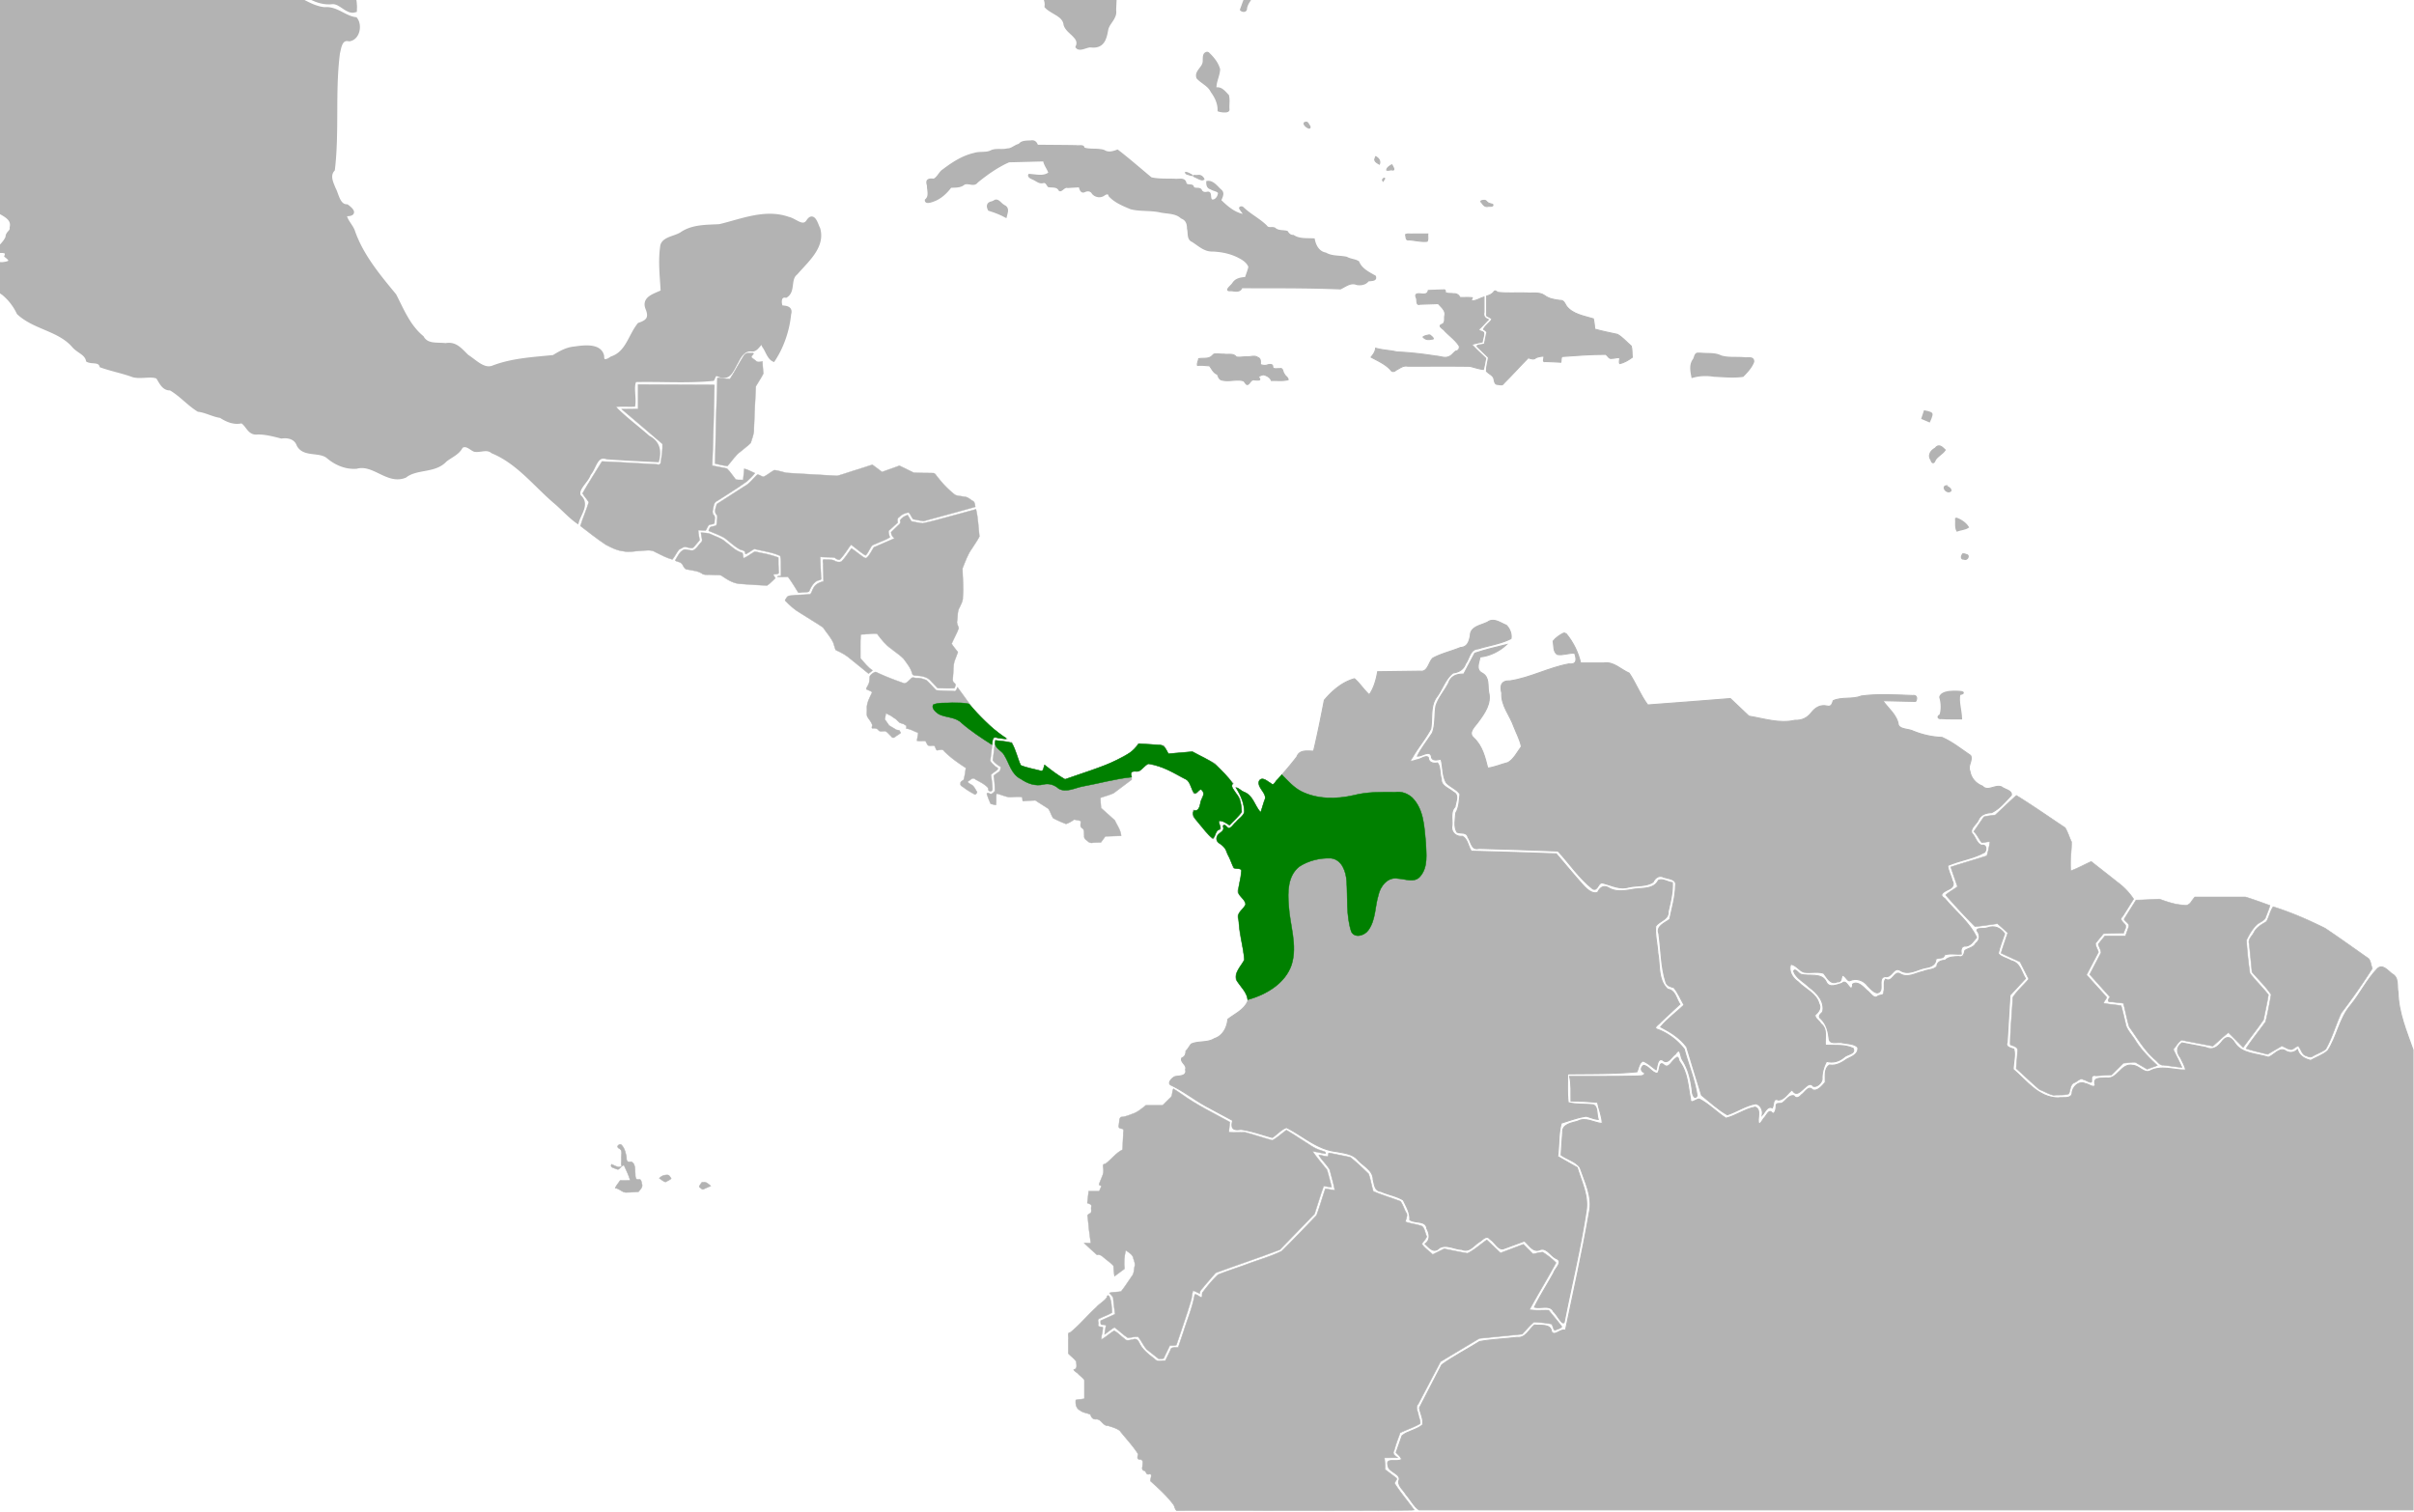
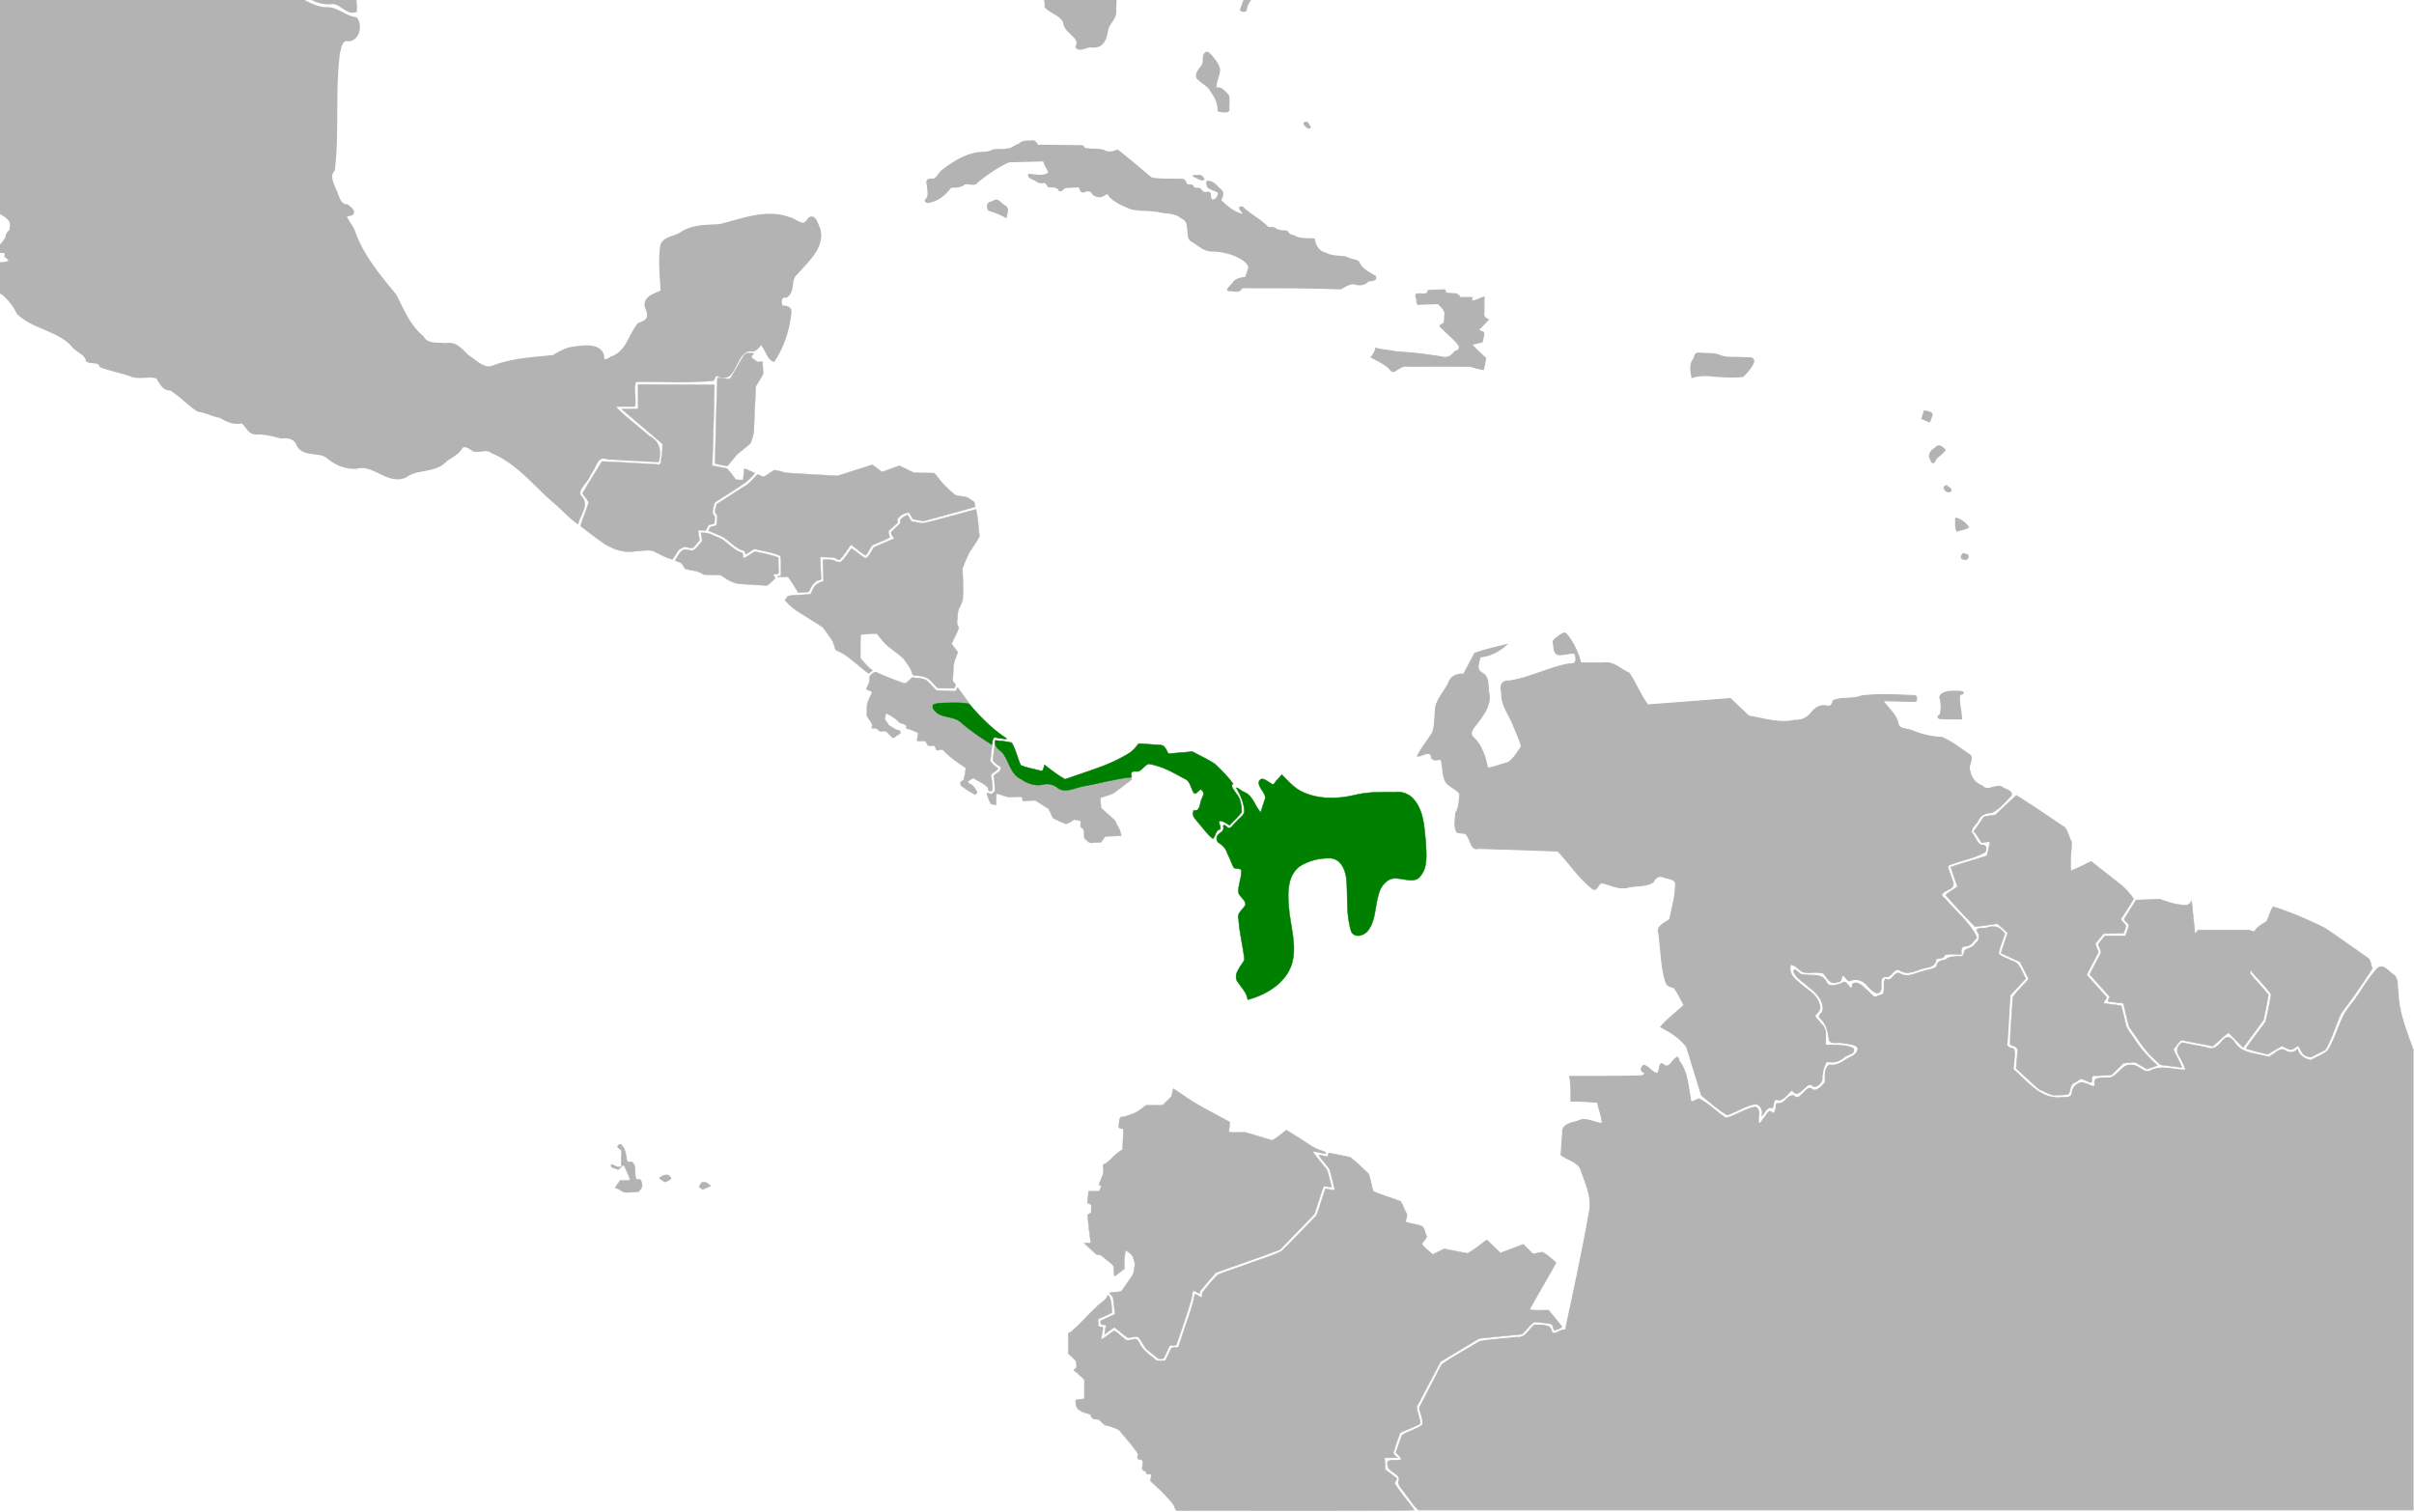
<svg xmlns="http://www.w3.org/2000/svg" width="1458" height="913" viewBox="0 0 385.763 241.565">
  <g style="display:inline">
    <path style="fill:none;stroke:#000;stroke-width:.331px;stroke-linecap:butt;stroke-linejoin:miter;stroke-opacity:1" d="M139.276 106.8" />
    <path style="fill:#b3b3b3;stroke:#b3b3b3;stroke-width:.331px;stroke-linecap:butt;stroke-linejoin:miter;stroke-opacity:1" d="M307.574 65.75s1.028.174 1.089.406c.06.232-.363 1.158-.363 1.158l-1.088-.463z" />
    <path style="opacity:1;fill:#b3b3b3;fill-opacity:1;stroke:#b3b3b3;stroke-width:.237;stroke-miterlimit:4;stroke-dasharray:none;stroke-opacity:1" d="M-49.524-22.076c-.78.105-.984 1.097-.89 1.696.531.286 1.39.14 1.358-.577.006-.355.02-1.06-.468-1.119zM-56.758-24.315c-.09.799.71 1.394 1.34 1.767.176-.394.104-.908-.384-1.045-.328-.223-.596-.554-.956-.722zM189.241-3.78c-.097.38-.34 1.134.373 1.024.494.155.942 0 1.197-.413 1.1-.272 2.33.108 3.398-.244.184-.417-.62-.137-.817-.267-.822-.11-1.797.01-2.404-.619-.526-.015-1.6-.459-1.678.192l-.069.328zM199.722-1.797c-.688 1.017-1.027 2.227-1.464 3.352.194.308.911.353.898-.164.091-.784.665-1.359 1.023-2.016.084-.502-.077-1.003-.136-1.5l-.321.328zM192.863 8.396c-.804.18-.4 1.236-.625 1.799-.278.774-1.29 1.342-.912 2.283.69.766 1.797 1.18 2.256 2.162.664.902 1.152 1.926 1.106 3.052.273.125 1.78.396 1.667-.23-.058-.731.109-1.548-.088-2.226-.546-.534-1.084-1.348-1.998-1.132-.02-1.043.535-1.988.597-3.005-.252-1.027-1.006-1.925-1.776-2.651a.401.401 0 0 0-.227-.052zM164.688 22.56c-.63.035-1.442-.023-1.819.54-.68.123-1.154.742-1.9.736-.822.22-1.755-.063-2.53.262-.793.454-1.867.16-2.743.455-1.86.41-3.479 1.476-4.961 2.594-.625.395-.852 1.211-1.511 1.526-.84-.103-1.291.056-.98.945-.02.779.4 1.753-.335 2.336-.05.588.808.32 1.14.186 1.21-.386 2.155-1.287 2.883-2.24.732-.054 1.527.036 2.128-.482.691-.341 1.586.406 2.1-.326 1.554-1.258 3.23-2.464 5.073-3.27l5.582-.143c.1.719.651 1.292.835 1.957-.947.71-2.142.3-3.211.273-.209.424.586.645.88.806.435.232.79.56 1.34.443.545-.155.629.38.905.642.603.1 1.382-.083 1.707.583.345.327.772-.647 1.364-.447.623-.053 1.248-.078 1.872-.117.098.421.276 1.08.884.749.472-.204.977-.107 1.216.354.484.543 1.312.655 1.899.18.309-.181.696-.29.752.179.89.991 2.22 1.536 3.45 2.046 1.514.38 3.115.168 4.646.498 1.169.264 2.515.12 3.43.981.806.305 1.027.947 1.016 1.725.205.69-.08 1.69.755 2.035.997.623 1.92 1.56 3.203 1.513 1.513.06 3.004.37 4.33 1.096.63.321 1.3.81 1.522 1.473-.126.595-.363 1.16-.557 1.736-.768.048-1.594.19-2.016.888-.285.452-1.509 1.274-.295 1.149.598.06 1.453.295 1.674-.474 5.258.022 10.519-.034 15.773.192.824-.386 1.662-1.11 2.635-.702.666.115 1.41-.026 1.811-.575.463-.095 1.384.039 1.12-.714-1.039-.583-2.214-1.149-2.666-2.298-.548-.372-1.306-.35-1.882-.698-1.118-.255-2.353-.079-3.358-.674-1.14-.191-1.691-1.272-1.864-2.264-1.12-.074-2.344.1-3.309-.56-.474.026-.77-.277-.99-.641-.647-.184-1.424-.01-1.968-.52-.442-.237-1.034.138-1.362-.378-1.118-1.102-2.572-1.812-3.704-2.898-.205-.25-.766-.095-.418.237.086.26.58.655.46.87-1.473-.278-2.638-1.317-3.65-2.297.195-.523.612-1.173.036-1.64-.613-.535-1.26-1.521-2.2-1.349-.02.468.057.992.626 1.118.347.27 1.08.302 1.251.67-.013.54-.53 1.373-1.168 1.128-.346-.399.066-1.41-.755-1.176-.401.071-.763-.052-.899-.423-.292-.426-1.07-.035-1.261-.466-.077-.547-1.032-.063-1.195-.632-.166-.867-1.11-.491-1.768-.575-1.249-.049-2.572.047-3.764-.238-1.786-1.478-3.523-3.012-5.368-4.423-.699.264-1.465.5-2.148.054-1.043-.339-2.237-.053-3.245-.398.052-.565-.85-.269-1.2-.37-2.072-.032-4.143-.038-6.215-.059-.185-.51-.48-.805-1.083-.688z" />
    <path style="opacity:1;fill:#b3b3b3;fill-opacity:1;stroke:#b3b3b3;stroke-width:.237;stroke-miterlimit:4;stroke-dasharray:none;stroke-opacity:1" d="M158.526 32.286c-.79.11-.837.689-.524 1.28.928.291 1.882.645 2.747 1.125.156-.699.55-1.474-.336-1.848-.507-.268-.959-1.18-1.574-.699l-.313.142zM208.725 19.56c-.685.024-.04.687.256.8.4.27.433-.1.19-.35-.11-.162-.191-.47-.446-.45z" />
    <path style="opacity:1;fill:#b3b3b3;fill-opacity:1;stroke:#b3b3b3;stroke-width:.168;stroke-miterlimit:4;stroke-dasharray:none;stroke-opacity:1" d="M191.251 28.422c.328.155.842.477 1.15.227-.207-.47-.565-.717-1.105-.59-.801-.07-.8.052-.078.346z" />
-     <path style="opacity:1;fill:#b3b3b3;fill-opacity:1;stroke:#b3b3b3;stroke-width:.168;stroke-miterlimit:4;stroke-dasharray:none;stroke-opacity:1" d="M189.508 27.56c-.173.263.437.31.6.405.112.067.668.163.284-.04-.273-.152-.565-.336-.884-.366zM219.736 25.334c-.219.43.407.747.695.906.2-.485-.097-.937-.54-1.17-.108-.156-.1.223-.155.264zM222.402 26.341c-.31.187-.781.456-.802.838.24.094.6-.083.884-.02.544.123.057-.558-.036-.8-.01-.014-.028-.025-.046-.018zM221.237 28.473c-.224.031-.417.304-.212.47.01-.1.354-.388.212-.47zM225.811 37.394c-.38.055-.885-.096-1.207.108.124.316-.01.958.554.835.963.057 1.941.335 2.9.228.21-.335.062-.796.112-1.172h-2.359zM237.15 32.018c-.217.018-.753.06-.379.349.258.392.544.753 1.083.605.216-.003.89.062.677-.309-.339-.121-.739-.153-.971-.479-.109-.105-.25-.191-.41-.166zM193.68 56.872c-.534.565-1.431.316-2.13.459-.03.34-.291.77-.176 1.079.625-.097 1.274.036 1.906.048.371.479.642 1.158 1.261 1.356.172.37.254.848.76.933 1.114.271 2.31-.197 3.418.115.276.16.422.874.835.47.3-.308.474-.773 1.008-.603.558.027 1.073.08.525-.458.148-.184.677-.449.951-.355.473.16.96.402 1.122.895.887-.05 1.83.109 2.685-.129.013-.346-.485-.58-.609-.91-.306-.312-.147-1.038-.77-.845-.325-.064-1.006.167-1.087-.28.08-.504-.57-.432-.884-.307-.36.116-.735.035-1.084-.074.006-.42.104-.976-.43-1.146-.484-.377-1.167-.046-1.74-.104-.553-.016-1.185.153-1.692.027-.423-.62-1.306-.331-1.946-.44-.537.023-1.141-.122-1.637.003l-.286.266zM228.377 53.524c-.316.07-.741.13-.967.336.34.433.897.48 1.403.334.573.045-.065-.46-.266-.622a.297.297 0 0 0-.17-.048z" />
    <path style="opacity:1;fill:#b3b3b3;fill-opacity:1;stroke:#b3b3b3;stroke-width:.168;stroke-miterlimit:4;stroke-dasharray:none;stroke-opacity:1" d="M230.264 46.342c-.675.012-1.349.053-2.023.081-.098.61-.605.6-1.138.55-.608-.076-1.086-.045-.761.648.149.387-.09 1.222.588 1l2.907-.095c.475.56 1.241 1.107 1.037 1.93-.1.483.145 1.147-.444 1.38-.757.283.182.674.42 1.02.762.807 1.723 1.474 2.32 2.407.125.374-.076.803-.515.84-.402.272-.65.735-1.149.903-.656.292-1.397-.087-2.08-.104a54.485 54.485 0 0 0-6.223-.66c-1.105-.263-2.306-.277-3.371-.593-.046.553-.377 1.007-.723 1.43 1.075.592 2.236 1.087 3.082 1.991.255.417.589.363.928.073.582-.294 1.112-.77 1.816-.625 3.314.014 6.636-.029 9.945.022.718.164 1.443.432 2.167.507.164-.586.248-1.19.37-1.784-.74-.732-1.544-1.432-2.232-2.196.543-.194 1.12-.282 1.68-.421.035-.493.307-1.012.221-1.492-.198-.222-.712-.217-.778-.516.543-.489 1.023-1.042 1.533-1.563-.558-.212-.839-.572-.694-1.156v-2.444c-.614.179-1.2.578-1.841.613-.29-.13-.082-.36-.03-.503-.65-.083-1.318-.018-1.975-.039-.173-.424-.57-.653-1.043-.602-.414-.093-.982.05-1.31-.235.074-.22-.01-.463-.31-.368-.125-.002-.25 0-.374 0z" />
-     <path style="opacity:1;fill:#b3b3b3;fill-opacity:1;stroke:#b3b3b3;stroke-width:.168;stroke-miterlimit:4;stroke-dasharray:none;stroke-opacity:1" d="M238.628 46.756c-.277.293-.663.455-1.054.56v3.143c.245.196.741.298.836.596-.376.567-1.057.964-1.333 1.57.287.21.7.38.454.79l-.313 1.555c-.3.174-1.495.104-1.107.465l1.755 1.687c-.096.731-.343 1.477-.33 2.206.404.46 1.167.657 1.22 1.354.076.325.131.795.603.752.35.064.763.198.964-.19 1.334-1.321 2.576-2.724 3.9-4.054.408.117.89.352 1.234-.022.382-.16.86-.25 1.25-.248.107.327-.344 1.013.27.861.82.013 1.638.066 2.457.106.061-.29 0-.662.167-.91 2.316-.174 4.642-.34 6.965-.345.365.14.51.779 1.02.642.39.021 1.024-.225 1.253-.082.01.286-.13.676-.02.916.758-.145 1.417-.573 2.028-1.009-.078-.588 0-1.244-.171-1.79-.727-.624-1.363-1.382-2.2-1.87-1.21-.26-2.427-.505-3.62-.834-.06-.553-.107-1.109-.232-1.653-1.5-.456-3.264-.71-4.28-1.99-.258-.41-.438-1.03-1.074-.957-.87-.107-1.76-.247-2.461-.795-.856-.588-1.962-.301-2.94-.395-1.5-.052-3.02.087-4.51-.094-.356-.199-.437-.415-.731.035z" />
    <path style="opacity:1;fill:#b3b3b3;fill-opacity:1;stroke:#b3b3b3;stroke-width:.237;stroke-miterlimit:4;stroke-dasharray:none;stroke-opacity:1" d="M271.273 56.473c-.459.055-.43.766-.69 1.06-.569.836-.337 1.854-.168 2.748 1.137-.329 2.316-.373 3.486-.183 1.534.067 3.11.236 4.626.02.674-.669 1.373-1.433 1.694-2.314.025-.85-.94-.51-1.519-.603-1.234-.116-2.547.079-3.728-.302-.938-.487-2.112-.3-3.15-.422a9.748 9.748 0 0 0-.551-.004z" />
    <path style="opacity:1;fill:#b3b3b3;fill-opacity:1;stroke:#b3b3b3;stroke-width:.336;stroke-miterlimit:4;stroke-dasharray:none;stroke-opacity:1" d="M312.064 110.551c-.661.016-1.826.15-2.004.847.27.914.336 2.031.015 2.935-.473.136-.328.526.158.427 1.047.077 2.098.033 3.147.045-.038-1.283-.527-2.641-.26-3.892.196.017.871-.187.354-.295-.465-.079-.94-.072-1.41-.067z" />
    <path style="opacity:1;fill:#b3b3b3;fill-opacity:1;stroke:#b3b3b3;stroke-width:.237;stroke-miterlimit:4;stroke-dasharray:none;stroke-opacity:1" d="M309.214 71.687c-.676.34-1.142 1.147-.617 1.803.169.589.452.576.637.012.392-.64 1.185-.98 1.578-1.586-.506-.483-.99-1.004-1.554-.26zM310.896 77.668c-.586.36.413 1.296.853.73.014-.326-.557-.645-.854-.73zM312.539 82.81c.065.652-.106 1.445.202 2.022.57-.214 1.3-.238 1.78-.58-.422-.678-1.208-1.195-1.982-1.441zM313.714 88.524c-.272.215-.433.903.162.8.435.294.965-.598.33-.667-.155-.062-.32-.134-.492-.133z" />
    <path style="opacity:1;fill:#b3b3b3;fill-opacity:1;stroke:#b3b3b3;stroke-width:.595;stroke-miterlimit:4;stroke-dasharray:none;stroke-opacity:1" d="M-84.23-53.615c.634 1.095.303 2.64 1.17 3.563 5.068-.04 10.138-.857 15.204-1.21.548.204 2.46-.74 2.14.275-.235.648-.695 1.752.458 1.796 8.308 3.029 16.631 6.034 25.027 8.83 6.448-.01 12.897-.047 19.345-.072.364-1.065-.794-3.4.719-3.506 4.004-.33 8.036-.148 12.052-.2 2.807 2.607 5.208 5.672 8.35 7.916 1.202.636 2.916.64 3.103 2.246l3.646 8.155c2.84 1.209 5.577 2.799 8.536 3.669 1.926-1.315 2.23-3.912 3.185-5.86.814-.06 1.902-.05 2.158-.981 1.24-.132 2.415.888 3.736.517 1.48-.266 2.867-.278 3.843.991 1.425 1.306 3.324 2.272 4.445 3.797 2.127 4.82 4.315 9.995 8.783 13.273.902 1.914-.02 4.326 1.602 6.022.715 1.16 1.579 2.558 3.184 2.486 2.222.804 4.14 2.591 6.683 2.277 1.358-.06 2.323 1.723 3.61 1.31.127-1.835-.67-3.698-.621-5.575-.297-1.329.471-3.232-1.236-3.788-.674-.34-1.686-1.148-.167-.864 1.664.4 2.479.03 1.887-1.718.163-.97-.913-2.985.772-2.628 1.216-.17 1.151-1.505 1.533-2.282 1.14-.267 2.343-.474 3.268-1.297 1.063-.44 1.326-1.306.409-2.054.117-.784 1.722-1.081 2.138-.247 1.159.576 2.53-.485 3.684-.75 2.178-.778 3.156-2.979 5.153-4.043 2.179-1.53 4.382-3.37 7.245-3.349 2.238-.115 4.61-1.177 6.674.069 1.917.888 4.204 1.558 6.235.817-.795-.726-.913-2.443.266-2.805 1.943-.518 2.66 1.568 4.006 2.397 1.48.777 2.06 2.59 3.812 2.923.858.345.853 1.745 1.775.54 1.178-.68 3.149-1.815 4.127-.26.595.55.265-1.243-.218-1.572-.42-.25-.895-1.043.01-.765 1.087.09 2.33.683 3.34.51-.72-1.187-.644-1.77.924-1.948 1.01.06 1.04-1.805.63-1.741-.658.496-2.048 1.306-2.69.509.245-.924-.606-1.544-1.486-1.094-.832.458-2.143-.317-2.07-1.041.612-1.463 1.487-1.856 2.932-1.172 4.246.665 8.354-1.118 12.603-.779.419-.505.62-1.84 1.293-1.932.816.885.921 2.82 2.563 2.23 1.217-.026 2.751.069 3.306-1.24.964 1.003 2.293 1.443 3.665.943.798.088 1.875-.684 2.545-.277.073 1.263 2.026.844 2.786 1.55 1.963 1.019 4 2.254 5.03 4.191 2.956-.6 5.468-2.485 8.38-3.144 3.134 1.48 4.734 4.76 7.221 6.975.59.309 1.587.027 1.595 1.006.399 1.371.72 2.762 1.085 4.141-1.549 1.386-1.264 3.528-1.474 5.358.468-.142 1.458-1.925 1.764-.884 1.407 1.452-.29 2.383-.377 3.51.863 2.052 2.311 3.83 3.277 5.8.485 1.944 3.159 2.979 2.882 5.152.978 1.009 2.877 1.28 3.043 2.93.464 1.324 2.613 1.872 1.916 3.522.443.48 1.533-.324 2.18-.21 1.802.207 2.178-1.043 2.425-2.477.162-1.225 1.501-1.877 1.279-3.203.09-3.86.927-7.94-.892-11.573-.91-1.857-1.989-3.677-1.98-5.8-.016-1.516-.39-2.906-1.489-4.04-1.616-2.066-2.981-4.337-3.317-6.943-.464-2.515-1.553-4.908-2.009-7.4.82-1.909.464-4.09 1.455-5.977.798-1.533.932-3.85 2.765-4.591.625-1.09.354-2.922 1.604-3.59.353.14 1.404 1.218 1.395.33-.495-.577-.45-1.531.567-1.26 1.547.283 2.738-.24 3.622-1.48 1.21-1.338 2.655-2.492 4.539-2.741 1.457-.506-.699-.402-1.145-.436-30.56-.308-61.121-.147-91.682-.206-58.666-.006-117.333-.002-176-.003l.27.482z" />
    <path style="opacity:1;fill:#b3b3b3;fill-opacity:1;stroke:#b3b3b3;stroke-width:.595;stroke-miterlimit:4;stroke-dasharray:none;stroke-opacity:1" d="M-67.332-50.342c-4.991.614-10.019.955-15.026 1.436 1.08.54 1.51 1.585 1.11 2.685-.054 1.445 2.23 1.924 1.844 3.517-.304 1.111.925 1.483 1.17 2.395 1.199.986 1.179 2.53 1.862 3.76 1.03.796 1.565 1.921 1.331 3.202-.06 1.344 2.01 1.588 1.746 3.057-.155 2.885 2.5 4.741 4.898 5.916 3.013 1.921 5.776 4.397 7.75 7.276-1.031 1.525-.272 3.465-.884 5.082-1.448.688-3.261.013-4.838.037-1.436-.355-1.676-.157-.543.875 1.032 1.08 3.01 1.451 3.031 3.2.474.993 1.965.283 2.675 1.084 1.401.551 2.2 2.211 3.706 2.422 1.766-.06 1.331-2.469 2.561-3.027.972.43.839 1.422.48 2.176.285.85.672 1.692.714 2.587 1.435.678 2.881 1.456 4.3 2.181 2.502 2.585 2.892 6.545 1.636 9.774-.343.847-.8 2.039.716 1.682 1.018-.171 2.044.026 2.079 1.165.642.372 1.594.282 2.027 1.073 1.33 1.554 3.37 2.284 4.683 3.886 1.146 1.2 2.445 2.267 3.915 3.032 1.003.926 1.13 2.293 1.087 3.516.857 1.247 2.435.606 3.228-.334 1.911-1.322.799-4.116-.87-5.183-.936-.756-.243-2.275-1.593-2.774-.48-.392-1.426-1.269-1.492-.157-.885.25-2.534.39-3.058-.051-.22-3.737-1.95-7.256-3.624-10.583-.702-1.225-2.02-2.207-1.74-3.765-.27-2.122-.917-4.395-3.004-5.515-1.6-1.283-2.82-2.967-3.973-4.622-.265-1.484-2.25-1.853-2.893-2.92-.015-1.688.273-3.551-.958-4.933-.713-.634-2.098-.154-3.021-.316.853-.53 1.602-1.516.557-2.267-.76-.703-2.831.132-2.621-1.411.465-1.579-.806-2.479-1.856-3.467l-5.32-5.245c-.336-2.539.331-5.458-1.552-7.567-1.16-1.4.207-3.172.302-4.717.096-.708.256-1.738 1.257-1.17 1.767.379 3.235 1.565 4.662 2.422.155-.392-.51-1.733.406-1.233 1.654.693 2.53 2.334 3.926 3.279.86.22 2.588-.382 2.419 1.051.551 2.245.173 5.054 2.309 6.616.802 1.154.291 2.73 1.158 3.917.71 1.076.921 3 2.475 3.186.506 1.276.168 3.164 1.868 3.748 1.567.344.5 2.17 1.721 2.847 1.879 1.58 3.723 3.424 6.05 4.295.723.714 2.647-.215 2.506 1.257-.276 1.146-.846 2.578.395 3.45 1.028 1.16 2.624 1.402 4.01 1.84.1.973.996 1.661.889 2.7.97.274 2.467-.537 3.043.74.57 1.07 1.768 2.446.547 3.479-.589.897-2.012 2.488-.415 3.202 2.11.968 3.993 2.32 5.885 3.59.818-.443 1.978.464 2.65.966.976 1.11.847 2.659 1.258 3.922.672.25 1.25.658 1.615 1.216.627.053 2.052-.831 1.799.417.312 1.716 2.315 2.577 3.414 3.822 2.37 1.937 3.468 4.862 5.766 6.878 1.853 1.845 3.955 3.868 3.884 6.63.238.96.591 1.91.962 2.797 1.009.636 2.534 1.201 2.17 2.674.115.733-.677.815-.662 1.57-.385.898-1.16 1.55-1.85 2.231.683.025 2.051-.292 1.683.743 1.124.847.685 1.173-.711 1.299-.624-.068-2.198.04-1.348.96.793 1.155.078 2.878 1.557 3.708a9.037 9.037 0 0 1 2.446 3.138c2.541 2.398 6.55 2.594 8.852 5.313.716.83 1.98 1.131 2.22 2.26.707.364 1.849-.082 2.16.878 1.659.592 3.444.925 5.11 1.54 1.25.336 2.825-.221 3.891.254.513.756.937 1.929 2.047 1.84 1.636.928 2.871 2.427 4.48 3.424 1.247.153 2.31.805 3.555.986 1.017.653 2.118 1.145 3.36.85.95.469 1.162 2.002 2.54 1.785 1.33-.002 2.58.336 3.799.649 1.166-.159 2.325.155 2.739 1.338.907 1.652 3.246.78 4.647 1.806 1.255 1.09 2.848 1.812 4.594 1.692 2.802-.765 4.995 2.586 7.776 1.447 1.858-1.446 4.722-.692 6.41-2.518.898-.726 2.056-1.128 2.557-2.192.838-.56 1.486.26 2.161.553.985.152 1.946-.478 2.86.266 4.154 1.72 6.873 5.4 10.196 8.19 1.102.951 2.213 2.185 3.323 2.967.361-1.264 1.716-2.827.366-3.973-.72-1.137 1.166-2.414 1.534-3.61.9-.978 1.08-3.277 2.86-2.642 2.681.207 5.368.32 8.054.458.393-1.574.108-2.881-1.461-3.685-1.878-1.668-4.06-3.246-5.7-5.037 1.092-.236 2.231-.1 3.343-.138.173-1.225-.335-3.1.242-3.937 4.133-.107 8.313.217 12.42-.183.225-.379.212-.997.966-.678 1.719.793 2.137-.889 2.836-2.046.502-.987 1.147-2.165 2.506-1.982.924.09 1.428-1.985 1.856-.602.516.66.807 1.861 1.542 2.213 1.425-2.164 2.283-4.767 2.539-7.318.307-.998-.586-1.032-1.306-1.078-.303-.66-.358-1.999.755-1.808 1.292-.789.393-2.7 1.616-3.647 1.71-1.993 4.432-4.226 3.573-7.106-.309-.553-.736-2.417-1.57-1.274-.843 1.445-2.074-.075-3.238-.318-3.674-1.294-7.415.327-10.963 1.175-2.043.125-4.179.018-5.966 1.171-1.016.765-3.136.779-3.247 2.164-.337 2.375-.04 4.776.089 7.155-1.335.658-3.19 1.042-2.37 2.84.518 1.44-.053 1.984-1.368 2.419-1.47 1.81-1.865 4.557-4.42 5.394-.603.457-1.515.809-1.466-.319-.357-1.85-3.009-1.472-4.425-1.27-1.27.109-2.344.732-3.354 1.36-3.255.334-6.572.488-9.659 1.668-1.54.618-2.921-.972-4.149-1.73-1.02-.94-1.823-2.153-3.438-1.833-1.371-.169-3.001.19-3.775-1.198-2.16-1.786-3.177-4.358-4.396-6.73-2.586-3.138-5.259-6.331-6.603-10.176-.295-.934-1.357-1.859-1.324-2.781 1.535.077 1.43-.482.296-1.305-1.376-.015-1.56-1.852-2.077-2.789-.41-.99-.954-2.122-.129-3.054.728-6.171.018-12.447.81-18.618.24-.945.365-2.497 1.793-2.178 1.457-.245 1.746-2.364.99-3.273-1.744-.21-3.061-1.78-4.95-1.593-2.716-.244-4.706-2.538-7.447-2.656-1.492-1.25-2.244-3.127-3.4-4.648-.14-1.26.265-2.762-.183-3.886-4.656-3.385-6.828-8.797-9.068-13.765-1.733-1.23-3.312-2.841-5.135-3.85-2.054-.082-4.173-.379-6.146.13-1.605-.3-1.328 1.955-2.07 2.89-.659 1.433-1.68 3.81-3.766 2.995-2.973-.984-5.716-2.502-8.573-3.749l-4.11-9.32c-3.754-.988-5.908-4.372-8.661-6.735-1.094-.904-1.869-2.534-3.565-2.06-3.129.028-6.255.184-9.382.301-.468.997.466 3.443-1.052 3.354-6.636.053-13.313.334-19.924.247-8.965-3.21-18.013-6.305-26.916-9.617-.125-.398.635-1.223.203-1.416z" />
    <path style="opacity:1;fill:#b3b3b3;fill-opacity:1;stroke:#b3b3b3;stroke-width:.059;stroke-miterlimit:4;stroke-dasharray:none;stroke-opacity:1" d="M119.506 56.43c-.594.013-.771.687-1.054 1.076-.6 1.011-1.157 2.06-1.796 3.042-.669.046-1.364-.178-2.017-.16-.16 4.565-.286 9.132-.364 13.698.644.162 1.32.317 1.97.39.72-.784 1.262-1.724 2.155-2.356.514-.45 1.105-.852 1.572-1.331.21-.755.57-1.485.507-2.283.083-2.259.192-4.517.31-6.774.385-.678.868-1.336 1.194-2.026-.064-.65-.1-1.3-.142-1.951-.36.08-.797.208-1.075-.117-.215-.2-.553-.361-.706-.58.032-.21.62-.656.229-.624-.261.003-.522-.004-.783-.003z" />
    <path style="opacity:1;fill:#b3b3b3;fill-opacity:1;stroke:#b3b3b3;stroke-width:.059;stroke-miterlimit:4;stroke-dasharray:none;stroke-opacity:1" d="M101.97 63.395v1.953l-2.641.031c2.173 1.862 4.38 3.698 6.535 5.574.042.92-.098 1.852-.256 2.761.013.447-.19.628-.648.494-2.922-.15-5.842-.352-8.765-.463-1.034 1.702-2.128 3.38-3.108 5.105.29.496.71.924.999 1.417-.382 1.28-.956 2.505-1.333 3.785 1.327 1.017 2.632 2.068 4.033 2.99.92.492 1.882.971 2.948 1.07.838.183 1.696-.052 2.543-.073.838-.045 1.774-.276 2.518.23.86.421 1.722.905 2.654 1.14.41-.496.676-1.106 1.078-1.593.397-.142.753-.55 1.201-.359.4.047.943.32 1.222-.112.29-.335.569-.68.855-1.019-.07-.527-.22-1.09-.23-1.6.399-.008.817.086 1.203.048.195-.276.287-.665.525-.882.285-.153.93-.02.877-.44-.021-.42.219-.916-.19-1.216-.244-.402-.018-.907.046-1.337.072-.363.192-.699.58-.84 1.584-1.052 3.237-2.014 4.764-3.141.445-.4.903-.837 1.254-1.295-.56-.24-1.105-.586-1.702-.708-.082.592-.091 1.194-.172 1.787-.387-.043-.844.039-1.19-.08-.466-.572-.861-1.226-1.39-1.737-.783-.18-1.576-.317-2.364-.474.173-4.29.263-8.582.359-12.874-.224-.1-.629-.014-.914-.048-3.763-.029-7.527-.032-11.29-.047v1.953z" />
    <path style="opacity:1;fill:#b3b3b3;fill-opacity:1;stroke:#b3b3b3;stroke-width:.059;stroke-miterlimit:4;stroke-dasharray:none;stroke-opacity:1" d="M136.626 75.16c-.949.288-1.89.635-2.844.887-2.7-.164-5.403-.299-8.099-.48-.642-.138-1.282-.357-1.929-.436-.606.306-1.124.785-1.734 1.065-.346-.047-.652-.344-.984-.35-.7.621-1.222 1.432-2.078 1.876l-4.41 2.834c-.136.56-.512 1.282.026 1.758.13.344-.016.774-.009 1.152-.017.243-.025.576-.363.587-.294.125-.747.038-.814.425-.045.125-.275.398 0 .41.799.348 1.64.644 2.386 1.08.832.607 1.565 1.36 2.486 1.845.322.14.917.17.814.65.137.208.427-.126.585-.177.315-.166.605-.455.934-.546 1.365.339 2.8.506 4.08 1.097.187.664.096 1.386.13 2.073l.001 1.113c-.152.057-.523-.01-.575.154.556.09 1.13.008 1.694.018.602.791 1.108 1.645 1.628 2.483.242.123.561-.047.83-.012.294-.043.645.008.905-.135.287-.65.642-1.354 1.306-1.716.304-.119.793-.087.617-.527-.052-1.097-.093-2.193-.135-3.29.768.08 1.553.027 2.314.123.22.183.512.39.814.308.698-.716 1.203-1.584 1.79-2.383.777.56 1.49 1.221 2.312 1.714.34-.257.49-.72.734-1.063.158-.331.346-.631.746-.708.8-.378 1.674-.648 2.418-1.117-.097-.322-.244-.723-.19-1.035l1.442-1.315c-.03-.343-.12-.708.266-.896.377-.41.941-.646 1.489-.719.321.307.444.799.75 1.083.553.084 1.111.245 1.664.284 2.743-.757 5.502-1.481 8.233-2.27-.07-.358-.06-.82-.47-.979-.422-.271-.8-.645-1.344-.64-.468-.12-1.009-.097-1.43-.31a15.189 15.189 0 0 1-2.672-2.699c-.261-.231-.41-.68-.746-.765-1.063-.036-2.143-.005-3.195-.082l-2.272-1.103-2.774.996-1.543-1.153-2.784.89z" />
    <path style="opacity:1;fill:#b3b3b3;fill-opacity:1;stroke:#b3b3b3;stroke-width:.059;stroke-miterlimit:4;stroke-dasharray:none;stroke-opacity:1" d="M112.116 85.779c.06.351.211.726-.153.972-.384.403-.663.963-1.194 1.2-.467.085-.94-.164-1.389-.14-.765.272-1.056 1.06-1.444 1.678-.127.207.327.196.432.293.39.071.658.277.792.637.166.287.349.633.752.603.831.179 1.747.208 2.43.758.511.147 1.1.052 1.642.103.515.07 1.12-.128 1.528.26.869.603 1.84 1.157 2.944 1.178 1.371.111 2.75.19 4.12.254.51-.32.89-.79 1.333-1.184-.165-.28-.597-.679.005-.623.228-.019.628-.042.528-.367-.065-.766-.062-1.535-.061-2.303-.88-.31-1.773-.573-2.698-.724-.369-.053-.76-.225-1.114-.204-.577.345-1.132.776-1.739 1.047-.124-.27-.05-.659-.219-.873-1.107-.294-1.867-1.182-2.761-1.816-.624-.56-1.482-.766-2.23-1.135-.498-.248-1.07-.22-1.613-.267l.108.653zM151.857 82.511c-1.47.378-2.923.836-4.415 1.118-.608-.055-1.201-.201-1.799-.317l-.597-1.006c-.48.157-.994.435-1.215.884.14.343-.02.576-.315.782l-1.121 1.081c.018.397.229.744.549.99l-3.298 1.424c-.394.577-.653 1.287-1.218 1.733-.443-.014-.757-.437-1.117-.647-.412-.298-.82-.656-1.237-.918-.554.709-.986 1.528-1.662 2.137-.357.12-.823.022-1.117-.197-.508-.206-1.11-.097-1.655-.166-.31.04-.034.65-.11.92.026.862.059 1.723.075 2.585-.688.133-1.358.491-1.647 1.132-.187.282-.242.702-.472.91-1.074.148-2.168.066-3.236.243-.467 0-.62.436-.807.762.73.75 1.494 1.48 2.425 2.003 1.209.78 2.467 1.507 3.65 2.309.546.828 1.252 1.574 1.66 2.477.137.37.203.777.365 1.13.862.38 1.69.831 2.39 1.454.956.768 1.905 1.544 2.858 2.315.204-.173.482-.317.636-.52-.784-.496-1.314-1.262-1.927-1.928.025-1.248-.054-2.504.047-3.747.178-.136.505-.03.727-.093.624-.012 1.268-.172 1.881-.076.659.873 1.332 1.755 2.257 2.39.639.534 1.37.985 1.95 1.573.55.74 1.16 1.469 1.403 2.366.042.293.308.37.576.353.886.037 1.885.188 2.455.916.347.361.69.725 1.037 1.088.888.04 1.778.04 2.667.033.153-.305.365-.616-.008-.86-.408-.317-.177-.817-.193-1.246.086-.72.012-1.474.208-2.173l.571-1.507c-.332-.445-.717-.868-1.007-1.333.36-.839.838-1.641 1.143-2.496-.107-.409-.393-.776-.25-1.213.105-.723-.004-1.497.403-2.146.237-.521.543-1.026.493-1.615.167-1.521-.038-3.056-.052-4.571.445-1.088.809-2.22 1.522-3.185.384-.64.864-1.26 1.184-1.915-.168-1.451-.2-2.926-.546-4.353l-4.111 1.12z" />
    <path style="opacity:1;fill:#b3b3b3;fill-opacity:1;stroke:#b3b3b3;stroke-width:.059;stroke-miterlimit:4;stroke-dasharray:none;stroke-opacity:1" d="M139.868 107.4c-.357.126-.717.391-.888.722-.042.48-.006.986-.294 1.412-.06.249-.505.633-.03.707.218.136.57.205.71.4-.374.846-.897 1.685-.834 2.64.034.408-.088.86.06 1.237.253.458.661.858.804 1.363.003.163-.22.538.106.518.338-.03.698.012.893.317.254.3.734.083 1.09.149.348.128.581.522.884.754.25.427.543.304.85.005.032-.02.063-.041.093-.062.031-.021.123-.057.153-.078.031-.022.451-.333.482-.354.03-.022-.253-.384-.222-.405.03-.022-.574-.087-.543-.11.03-.021-1.174-.702-1.144-.723.031-.022-.668-.938-.637-.96.03-.021.15-.908.181-.93.03-.021.623.341.654.32.03-.021.782.544.813.523.032-.02.736.708.768.687.031-.02.512.187.544.167.032-.02.41.28.443.26.032-.02.022.226.055.207.032-.018-.083.275-.05.257.032-.018.16.055.193.038.664.136 1.074.433 1.706.643.013.432-.148.87-.166 1.287.43.083.886.016 1.325.04.23.225.276.763.648.75.302.075.838-.19.914.213.118.173.16.635.478.489.345-.025.753-.2.962.164 1.029 1.045 2.245 1.886 3.48 2.69-.103.626-.173 1.272-.349 1.878-.196.182-.567.278-.503.611-.123.376.429.513.631.733a12.82 12.82 0 0 0 1.719 1.037c.135-.152.447-.354.205-.56-.25-.407-.44-.883-.924-1.084-.309-.2-.744-.402-.194-.616.299-.267.6-.51.948-.168.708.39 1.482.755 2.02 1.354.009.242.026.533.362.53.4.028.338-.48.313-.733-.014-.636-.14-1.275-.21-1.898.317-.34.784-.55 1.087-.888.097-.28-.377-.354-.506-.545-.257-.247-.578-.518-.707-.83.184-1.196.276-2.407.466-3.598.206-.147.54.041.785.015.493.046 1.018.14 1.494.144-1.034-.773-2.188-1.415-3.05-2.382-.827-.86-1.721-1.667-2.499-2.565l-2.426-3.336c-.148.327-.226.76-.7.595-.898-.03-1.798-.036-2.694-.115-.534-.532-1.024-1.126-1.585-1.62-.481-.175-.967-.365-1.49-.33-.34.019-.772-.241-.99.117-.327.252-.6.67-1.035.735-1.43-.5-2.856-1.036-4.227-1.67-.127-.074-.266-.16-.422-.147z" />
    <path style="opacity:1;fill:#b3b3b3;fill-opacity:1;stroke:#b3b3b3;stroke-width:.059;stroke-miterlimit:4;stroke-dasharray:none;stroke-opacity:1" d="M159.053 118.32c-.145 1.057-.253 2.118-.406 3.173.32.46.786.793 1.274 1.074-.026.323-.053.68-.4.84-.221.21-.575.355-.73.596.143.8.192 1.611.19 2.422-.265.253-.498.623-.902.364-.154-.079-.476-.089-.358.169.165.514.369 1.03.596 1.515.274.052.576.155.838.174.114-.595-.024-1.247.106-1.823.668.163 1.31.46 1.983.574.67.01 1.354-.115 2.015-.017.227.14.05.575.247.66.648-.076 1.301-.091 1.953-.127.668.465 1.382.876 2.056 1.327.344.46.46 1.067.788 1.517.66.349 1.346.652 2.047.919.487-.147.91-.427 1.325-.703.324.109.814.095 1.035.278.03.384-.206.865.218 1.104.426.257.25.778.337 1.183-.062.38.15.625.47.817.256.296.573.417.967.316.407-.024.814-.037 1.221-.033l.715-.973 2.525-.084c-.056-.908-.646-1.668-1.007-2.481l-2.199-1.974c-.042-.54-.097-1.08-.1-1.622.7-.26 1.452-.434 2.121-.75l2.877-2.161-.084-1.303c.438-.028.924.055 1.333-.04.451-.388.848-.867 1.359-1.174 1.183.247 2.4.47 3.438 1.103.959.483 1.846 1.101 2.867 1.464.389.655.72 1.341.911 2.072.183.259.569.123.7-.118.18-.176.34-.38.546-.524.134.28.405.564.44.85-.306.534-.554 1.1-.596 1.713-.11.323-.224.72-.515.93-.194.032-.416-.178-.58-.114-.04.356-.076.754.004 1.091 1.004 1.111 1.869 2.337 2.935 3.394.11.137.355.24.374-.024.227-.4.263-.955.651-1.247.23-.012.552-.102.41-.39-.072-.36-.246-.754-.263-1.096.54.096 1.178.14 1.491.642.245.35.506-.352.758-.481.467-.508 1.002-.984 1.422-1.518a15.98 15.98 0 0 0-.285-2.169c-.45-.669-.987-1.305-1.365-2.008.042-.207.48-.4.183-.594-.938-1.04-1.885-2.084-2.87-3.078l-3.591-1.872c-1.275.114-2.552.213-3.825.341-.238-.436-.448-.896-.705-1.315a102.397 102.397 0 0 0-3.987-.312c-.523.397-.8 1.043-1.304 1.448-1.194.605-2.347 1.294-3.567 1.846-2.31.796-4.604 1.652-6.93 2.394-1.215-.567-2.215-1.482-3.282-2.252-.175.297-.156.734-.382.978-1.166-.278-2.34-.564-3.48-.914-.345-1.265-.827-2.5-1.36-3.699a56.803 56.803 0 0 0-2.654-.297z" />
-     <path style="opacity:1;fill:#b3b3b3;fill-opacity:1;stroke:#b3b3b3;stroke-width:.168;stroke-miterlimit:4;stroke-dasharray:none;stroke-opacity:1" d="M236.958 99.738c-.905.326-2.02.713-1.993 1.84-.195.919-.421 1.838-1.58 1.907-1.452.602-3.105.973-4.435 1.714-.668.669-.79 2.245-1.969 2.063a51824 51824 0 0 1-6.83.089c-.216 1.267-.592 2.636-1.337 3.678-.86-.76-1.551-1.878-2.37-2.557-1.97.544-3.582 1.963-4.813 3.427-.533 2.722-1.068 5.444-1.717 8.143-1.052-.002-2.238-.26-2.674.918-1.2 1.552-2.5 3.03-3.806 4.5-.662-.21-1.375-1.327-2.084-.81-.828 1.16 1.46 2.066.76 3.221-.235.656-.334 1.486-.712 2.032-.954-1.082-1.122-2.876-2.736-3.326-.405-.13-.797-.68-1.149-.69.802 1.076 1.34 2.301 1.378 3.645.094.91-1.103 1.45-1.599 2.18-.346.283-.919 1.21-1.305.448-.168-.516-.722-.315-.464.175.319.722-.868.62-.939 1.284-.753 1.174 1.528 1.347 1.396 2.478.435.826.94 1.631 1.124 2.556.424.269 1.424-.217 1.358.627-.263.876-.233 1.811-.444 2.7-.695.752.672 1.398.95 2.064.661.711-.676 1.326-.937 1.931-.508.607.233 1.365.072 2.075-.003 1.82.817 3.499.768 5.329-.378 1.026-1.6 1.956-1.325 3.11.581 1.156 2.096 2.149 1.847 3.548-.605 1.37-2.055 1.987-3.175 2.863-.123 1.273-.767 2.646-2.144 3.087-1.124.707-2.535.35-3.695.859-.319.354-.498.804-.858 1.118-.01.495-.147.938-.66 1.116-.324.692.87 1.089.588 1.86.264 1.074-.92.98-1.625 1.105-.483.15-1.374 1.084-.664 1.38 2.145 1.02 4.004 2.575 6.141 3.646 1.226.68 2.468 1.331 3.7 1.999-.34 1.154-.009 1.659 1.265 1.422 1.733.221 3.374.836 5.046 1.295.755-.497 1.42-1.286 2.262-1.589 2.649 1.29 4.879 3.5 7.966 3.836 1.261.25 2.636.349 3.504 1.39.902.956 2.383 1.624 2.387 3.068.212.739.21 1.824 1.25 1.911 1.158.516 2.565.749 3.58 1.397.457 1 1.124 2.033 1.018 3.139.875.597 2.602.059 2.728 1.39.44.82.634 1.84-.269 2.465.696.618 1.346 1.559 2.26.657 1.096-.683 2.418.188 3.619.227 1.216.561 1.957-.78 2.909-1.287.47-.347 1.079-1.048 1.596-.338.739.401 1.242 1.69 2.086 1.53 1.132-.414 2.263-.828 3.393-1.244.743.559 1.368 1.913 2.52 1.368 1.044-.347 1.676.99 2.534 1.407 1.248.513-.133 1.555-.383 2.347-.996 1.812-2.165 3.629-3.055 5.44 1.031.288 2.502-.458 3.04.71.527.405 1.413 2.266 1.702 1.703 1.158-5.954 2.632-11.858 3.524-17.855.38-2.387-.779-4.616-1.439-6.852l-3.133-1.776c.262-1.77.1-3.632.598-5.347 1.29-.39 2.652-.91 3.967-1.09.624.142 1.345.493 1.936.497-.294-.706-.045-2.134-.843-2.327-1.3-.14-2.756-.02-3.97-.355-.18-1.52-.08-3.056-.108-4.583 3.698-.051 7.423.028 11.1-.34.237-.5.342-1.475.977-1.71.79.31 1.399.918 2.082 1.391.191-.482.187-1.987 1.092-1.521.765.754 1.399-.624 1.97-.963.88-1.297.726.212 1.155.907.967 1.497 1.338 3.211 1.561 4.936-.038.434.358 1.573.77.786-.362-2.535-1.4-4.952-2.055-7.432a9.792 9.792 0 0 0-4.17-3.138c-.961-.232.073-.784.357-1.143 1.023-.986 2.077-1.942 3.117-2.913-.584-.804-.734-2.26-1.94-2.383-1.612-1.496-1.194-3.875-1.586-5.813-.073-1.42-.479-2.888-.325-4.286.62-.862 2.08-1.054 1.978-2.311.339-1.525.754-3.064.674-4.636-.712-.042-1.579-.715-2.238-.348-.75 1.56-2.899 1.146-4.34 1.479-1.191.19-2.38.362-3.488-.223-.878-.579-1.48-.154-1.874.662-.86.313-1.78-.567-2.318-1.16-1.473-1.634-2.862-3.335-4.294-5.002-4.52-.175-9.042-.303-13.565-.424-.524-.734-.58-1.96-1.458-2.387-1.021.128-1.876-.74-1.643-1.723.088-.992-.292-2.207.489-2.985.08-.774.7-1.934-.27-2.34-.706-.654-1.997-.967-1.915-2.096-.269-.806-.129-2.052-.629-2.585-.693.147-1.422-.073-1.449-.85-.36-.46-1.312.348-1.867.355-.491.181-1.445.505-.719-.326.885-1.597 2.132-3.035 2.965-4.627.316-1.736-.146-3.702 1.018-5.188.873-1.213 1.33-2.796 2.542-3.738.918-.11 1.702-.575 1.987-1.461.652-.817.71-2.334 2.005-2.392 1.749-.543 3.658-.81 5.276-1.64.144-.707-.21-1.633-.759-2.14-.968-.377-2.013-1.24-3.007-.481l-.739.301z" />
    <path style="opacity:1;fill:#b3b3b3;fill-opacity:1;stroke:#b3b3b3;stroke-width:.168;stroke-miterlimit:4;stroke-dasharray:none;stroke-opacity:1" d="M249.887 101.173c-.618.301-1.3.762-1.689 1.288.134.686-.023 1.763.694 2.139.917.156 1.863-.285 2.742-.208.334.94.425 1.859-.914 1.712-3.23.586-6.14 2.21-9.402 2.709-1.437-.054-1.632.774-1.332 1.955-.128 1.99 1.31 3.547 1.932 5.349.408 1.059.988 2.106 1.202 3.206-.659.865-1.191 2.005-2.133 2.544-1.065.267-2.21.78-3.246.882-.433-1.72-.855-3.52-2.225-4.809-1.034-.875.228-1.861.735-2.618 1.02-1.369 2.1-2.937 1.637-4.702-.185-1.07.14-2.367-.986-3.02-1.161-.575-.546-1.658-.387-2.61 1.576-.134 3.155-.963 4.23-1.974-1.691.407-3.44.825-5.068 1.378-.604 1.102-1.173 2.222-1.757 3.334-1.192-.03-2.097.349-2.46 1.499-.621 1.216-1.623 2.318-2.004 3.606-.236 1.41-.045 2.962-.543 4.287-.78 1.23-1.802 2.47-2.407 3.725.677.055 1.905-1.014 2.23-.017.028.867.955.617 1.538.489.35 1.228.185 2.639.832 3.758.634.7 1.77 1.096 2.203 1.836-.117 1.03-.13 2.13-.675 3.025-.061.982-.352 2.207.2 3.068.616.24 1.565-.08 1.75.793.514.7.523 2.122 1.735 1.791 4.217.123 8.434.254 12.65.42 1.86 2.004 3.388 4.343 5.56 6.05.861.446.81-1.256 1.72-.914 1.35.352 2.636 1.067 4.062.61 1.262-.277 2.78-.05 3.859-.787.3-.655.96-1.188 1.717-.766.737.244 2.087.255 1.867 1.338-.027 1.833-.562 3.61-.934 5.396-.757.578-2.214 1.08-1.728 2.273.367 2.576.325 5.25 1.114 7.746.177.603.757.742 1.28.876.707.829 1.088 1.866 1.64 2.79-1.223 1.164-2.692 2.234-3.738 3.494 1.566.806 3.126 1.79 4.152 3.195.798 2.566 1.557 5.16 2.365 7.713 1.338 1.067 2.655 2.308 4.127 3.136 1.533-.518 2.944-1.495 4.54-1.767.835.179 1.183 1.094 1.038 1.834.44-.478.812-1.536 1.615-1.165.28-.48.022-1.69.993-1.249.962-.087 1.456-1.129 2.18-1.637.633 1.18 1.334.21 2.036-.37.38-.362.923-.802 1.328-.2.583.192 1.327-.54 1.407-1.09-.04-1.009.227-2 .707-2.895 1.043.303 2.056-.01 2.844-.699.456-.441 1.844-.476 1.433-1.364-1.346-.662-2.982-.433-4.455-.516-.105-1.194.395-2.586-.737-3.443-.205-.46-1.038-.909-.894-1.41.55-.462 1.007-1.074.603-1.789-.398-1.62-2.24-2.326-3.327-3.477-.934-.623-1.58-1.746-1.195-2.817.915.107 1.364 1.036 2.153 1.271 1.02.157 2.223-.15 3.128.17.553.657 1.054 1.894 2.174 1.366.744.075.606-.611.771-1.026.518-.068.861 1.058 1.266.831 1.002-.465 2.206-.034 2.82.834.492.461 1.489 1.768 2.075.723.241-.664-.328-2.065.72-2.201 1.095.252 1.335-1.654 2.434-.974 1.326.863 2.76-.257 4.111-.469.798-.12 1.567-.477 1.562-1.348.394-.335 1.263.057 1.355-.662.834-.321 1.812-.071 2.696-.153-.092-.578-.059-1.374.784-1.264.793-.11 1.19-.858 1.662-1.384-1.13-2.426-3.388-4.149-5.08-6.208-1.003-.606-.265-1.028.459-1.404.718-.273 1.166-.76.717-1.482-.167-.794-.696-1.66-.704-2.406 1.915-.837 4.105-1.1 5.912-2.126.346-.468.258-1.303-.529-1.097-.794-.314-.94-1.352-1.517-1.92-.36-.815.759-1.462 1.039-2.166.366-.852 1.243-1.112 2.125-1.141 1.273-.627 2.203-1.796 3.146-2.8.134-.754-1.103-.908-1.574-1.313-1.023-.426-2.174.835-3.049-.116-1.104-.43-1.852-1.321-2.023-2.455-.385-.806.548-1.74.118-2.453-1.48-1.002-2.913-2.162-4.561-2.884-1.576-.054-3.098-.4-4.555-.983-.75-.403-2.11-.248-2.422-1.004-.197-1.579-1.618-2.628-2.489-3.882l5.25.122c.33-.507.19-1.068-.526-.948-2.706-.097-5.463-.285-8.148.08-1.416.588-3.126.115-4.492.748-.15.458-.286 1.039-.97.855-1.086-.237-1.867.236-2.506 1.047-.655.858-1.53 1.281-2.642 1.233-2.483.57-4.935-.264-7.365-.667l-2.962-2.804c-4.4.341-8.8.699-13.203 1.017-1.177-1.582-1.885-3.486-2.962-5.078-1.35-.583-2.493-1.899-4.087-1.624h-3.673c-.37-1.672-1.177-3.302-2.274-4.64-.129-.072-.267-.165-.425-.146z" />
    <path style="opacity:1;fill:#b3b3b3;fill-opacity:1;stroke:#b3b3b3;stroke-width:.084;stroke-miterlimit:4;stroke-dasharray:none;stroke-opacity:1" d="M99.084 182.898c-.413.103-.55.452-.102.661.594.353.253 1.062.323 1.614.053.374-.136.88.089 1.19.159-.135.356-.218.421.068.321.716.697 1.454.883 2.2-.532.07-1.074.03-1.61.041-.232.395-.635.802-.77 1.202.715.068 1.162.8 1.922.685.6-.006 1.198-.068 1.797-.108.291-.378.755-.78.51-1.298-.058-.267-.068-.748-.492-.646-.614.094-.511-.66-.548-1.028-.063-.614.054-1.514-.647-1.82-.589.147-.774-.115-.739-.671-.145-.719-.3-1.545-.878-2.06a.402.402 0 0 0-.159-.03zM106.621 187.783c-.484-.006-.96.159-1.252.544.333.164.645.511.998.57.279-.184.69-.32.888-.554-.154-.21-.305-.593-.634-.56z" />
    <path style="opacity:1;fill:#b3b3b3;fill-opacity:1;stroke:#b3b3b3;stroke-width:.059;stroke-miterlimit:4;stroke-dasharray:none;stroke-opacity:1" d="M97.668 186.19c-.149.412.463.473.723.602.198.073.44.21.59-.027.097-.117.359-.257.336-.403-.44.349-1.002-.067-1.434-.228-.137-.053-.204-.153-.215.056zM111.941 189.253c-.094.174-.377.407-.075.55.187.127.391.42.636.214.366-.153.728-.317 1.091-.476-.363-.298-.726-.72-1.266-.6-.24-.068-.264.177-.386.312zM187.514 173.994c-.288.466-.052 1.163-.576 1.502l-1.152 1.14-2.676.004c-.697.555-1.383 1.163-2.273 1.418-.551.219-1.114.44-1.714.464-.352.263-.218.793-.315 1.168-.14.411-.02.66.447.695.487.03.18.587.244.897-.03.818-.066 1.636-.121 2.453-1.1.546-1.79 1.581-2.762 2.277-.44-.015-.359.307-.322.633.091.494.026.988-.2 1.443-.147.416-.371.83-.48 1.245.13.139.526.154.31.422-.149.253-.162.733-.577.603h-1.376c-.07.637-.133 1.275-.216 1.91.342.132.777.203.62.653-.063.3.134.741-.104.946-.245.126-.61.28-.452.611.11 1.392.292 2.79.486 4.164-.343.079-.758-.056-1.073.02.668.654 1.381 1.263 2.073 1.893.582-.163.962.37 1.37.659.406.366.921.68 1.256 1.08.043.56.068 1.125.162 1.68l1.61-1.193c-.099-.982-.046-2.025.201-2.956.492.356 1.145.686 1.221 1.339.139.424.335.843.174 1.29-.097.545-.08 1.145-.49 1.582-.541.779-1.04 1.598-1.639 2.334-.613.182-1.288.053-1.896.267.257.334.693.593.63 1.059.096.775.162 1.554.288 2.324l-2.301 1.036c-.004.322-.115.731.372.653.181.047.6.002.44.303-.06.412-.163.844-.191 1.246.54-.353 1.028-.804 1.581-1.124.737.525 1.364 1.19 2.132 1.67.551-.023 1.105-.218 1.651-.163.503.63.836 1.394 1.35 2.01l1.93 1.518c.322-.072.843.14.908-.297l.874-1.82c.334-.05.786.049 1.05-.09.778-2.395 1.664-4.76 2.36-7.178.142-.494.136-1.04.306-1.513.378.09.712.325 1.07.473-.043-.512.486-.841.743-1.235.6-.697 1.19-1.408 1.807-2.09 3.41-1.257 6.87-2.389 10.26-3.697l5.535-5.713c.49-1.475.928-2.994 1.457-4.44.424.008.862.187 1.273.138-.245-.915-.453-1.858-.741-2.757-.762-.98-1.634-1.943-2.306-2.95.7.089 1.399.293 2.084.384.132-.376-.443-.394-.673-.511-1.239-.335-2.213-1.191-3.288-1.828-.765-.486-1.515-.997-2.304-1.444-.758.531-1.426 1.201-2.25 1.635-1.464-.398-2.91-.894-4.372-1.285-.847-.02-1.709.081-2.546-.02-.032-.522.127-1.072.141-1.605-2.579-1.43-5.264-2.705-7.655-4.423-.458-.303-.906-.626-1.375-.91z" />
    <path style="opacity:1;fill:#b3b3b3;fill-opacity:1;stroke:#b3b3b3;stroke-width:.084;stroke-miterlimit:4;stroke-dasharray:none;stroke-opacity:1" d="M212.332 184.259c-.1.202.04.68-.375.559-.396-.04-.815-.22-1.197-.193.503.83 1.29 1.502 1.75 2.339.267 1.089.61 2.168.802 3.27-.507-.063-1.007-.182-1.516-.224-.49 1.403-.888 2.84-1.41 4.23-1.835 1.915-3.664 3.841-5.554 5.706-1.797.887-3.76 1.416-5.634 2.133-1.505.559-3.053 1.027-4.537 1.629-.918.839-1.694 1.827-2.45 2.8-.21.229-.009.653-.2.83-.367-.03-1.065-.8-1.118-.289-.359 1.948-1.133 3.801-1.727 5.69l-.876 2.59c-.444.113-1.163-.15-1.25.454l-.809 1.676c-.582-.049-1.29.263-1.703-.266-.925-.712-1.896-1.426-2.42-2.479-.23-.5-.513-.891-1.124-.61-.45.035-.981.292-1.301-.16-.56-.392-1.048-.974-1.645-1.26-.714.42-1.37 1.06-2.074 1.412.014-.657.283-1.33.265-1.965-.363-.131-.9-.016-.717-.56.005-.325-.224-.8.278-.898.615-.32 1.328-.537 1.894-.904-.053-.839-.038-1.738-.398-2.516-.106-.28-.396-.271-.374.054-.433.657-1.216 1.025-1.733 1.626-1.423 1.294-2.637 2.801-4.139 4.011-.58.024-.212.753-.315 1.137v2.228c.41.448.975.831 1.288 1.32-.028.42.244 1.174-.429 1.238.077.299.553.474.751.738.303.323.762.59.955.96v2.98l-1.368.192c-.066.618.031 1.337.675 1.654.472.4 1.142.404 1.662.673.165.46.365.805.943.742.825-.008 1.033 1.088 1.863 1.04.64.207 1.357.395 1.879.795.977 1.25 2.11 2.413 2.947 3.752-.07.302-.283.81.237.842.712.012.45.643.452 1.107-.123.458-.008.642.422.751.163.217.212.607.602.502.687-.157.176.743.265 1.113 1.29 1.156 2.584 2.34 3.625 3.711.234.291.246.81.528.989 12.3-.019 24.602.043 36.903-.047.35-.018.72.009 1.06-.055-1.02-1.415-2.182-2.75-3.109-4.217-.035-.32.585-.707.18-.933-.561-.45-1.145-.874-1.72-1.309.01-.626-.014-1.253-.109-1.872l2.119-.007c-.39-.328-.92-.616-.554-1.163.253-.96.607-1.892.953-2.824 1.048-.51 2.184-.876 3.187-1.456.1-.456-.205-.962-.264-1.428-.102-.576-.515-1.184-.043-1.7l3.56-6.775 6.205-3.724c2.283-.227 4.567-.449 6.85-.681.63-.646 1.193-1.367 1.895-1.94.938.075 1.912.126 2.817.329.223.288.255.889.521 1.009.353-.2.89-.25 1.119-.587-.662-.907-1.406-1.757-2.11-2.634-1.01-.04-2.088.085-3.06-.09 1.356-2.523 2.881-4.983 4.23-7.498-.622-.642-1.364-1.21-2.119-1.688-.53.025-1.039.187-1.555.292l-1.536-1.547-3.658 1.38-2.185-2.087c-1.024.71-1.963 1.587-3.08 2.144-1.253-.203-2.491-.476-3.735-.719l-1.835.91c-.572-.562-1.3-1.027-1.741-1.688.23-.41.678-.782.788-1.202-.286-.523-.274-1.245-.766-1.639-.835-.325-1.79-.38-2.614-.691.021-.527.453-1.055.05-1.534-.311-.57-.5-1.266-.887-1.758-1.435-.534-2.937-.992-4.327-1.582-.29-.92-.422-1.91-.752-2.801-.946-.907-1.901-1.853-2.93-2.649-1.146-.229-2.289-.48-3.438-.688zM321.91 127.395c-1.03.937-2.034 1.898-3.048 2.85-.603.115-1.262.125-1.834.31-.543.777-1.076 1.562-1.612 2.345.55.504.813 1.217 1.272 1.771.426-.007.948-.201 1.322-.117-.146.74-.273 1.51-.51 2.217-1.909.616-3.862 1.169-5.753 1.794.328 1.054.713 2.092 1.071 3.137-.618.446-1.347.843-1.892 1.334a95.257 95.257 0 0 0 4.68 5.045c1.205-.106 2.4-.308 3.598-.464.564.475 1.099.98 1.641 1.477-.354 1.076-.744 2.143-1.063 3.23 1.004.478 2.019.934 3.029 1.401l1.39 2.74c-.838.99-1.867 1.857-2.552 2.952-.115 2.484-.386 4.967-.413 7.453.074.27.522.193.715.395.432.111.533.506.444.881-.05.873-.13 1.745-.202 2.616 1.25 1.115 2.455 2.29 3.73 3.368.757.279 1.475.75 2.258.904.793-.086 1.665.052 2.41-.219.314-.606.178-1.52.963-1.804.463-.19.894-.802 1.408-.448.395.05 1.148.65 1.302.33.035-.503-.075-1.148.67-.96l2.491-.14 1.91-1.888c.633-.026 1.3-.188 1.914-.13l1.87 1.094c.544-.197 1.088-.394 1.633-.587-1.292-1.217-2.561-2.472-3.493-3.974-.474-.78-1.155-1.477-1.489-2.314-.27-1.083-.487-2.191-.806-3.255-.917-.186-1.918-.207-2.796-.418.044-.36.504-.67.457-.983l-3.19-3.537 1.898-3.632c-.124-.465-.471-.964-.459-1.41l1.266-1.554 3.224-.082c.086-.48.63-1.05.136-1.477-.333-.383-.825-.744-.29-1.187l1.748-2.785a10.486 10.486 0 0 0-2.577-2.694c-1.395-1.108-2.799-2.204-4.198-3.306-1.078.483-2.151 1.096-3.244 1.484-.196-1.525.111-3.085.098-4.604-.35-.748-.595-1.577-1.009-2.277-2.599-1.723-5.147-3.518-7.806-5.155l-.312.273z" />
-     <path style="opacity:1;fill:#b3b3b3;fill-opacity:1;stroke:#b3b3b3;stroke-width:.084;stroke-miterlimit:4;stroke-dasharray:none;stroke-opacity:1" d="M350.224 144.003c-.234.43-.662.783-1.201.632-1.377-.024-2.665-.502-3.94-.946-1.246.053-2.49.14-3.737.153-.639 1.023-1.283 2.042-1.913 3.07.208.405.928.718.745 1.192l-.514 1.47h-3.291l-1.069 1.32c.123.456.434.924.445 1.374l-1.805 3.461c1.079 1.211 2.167 2.415 3.252 3.621-.447.52-.459.835.327.774.603.085 1.216.118 1.814.218.308 1.248.55 2.524.911 3.751 1.313 1.828 2.44 3.82 4.194 5.311.405.326.687.892 1.298.82.97.112 2.003.29 2.935.362-.4-.986-.94-1.914-1.368-2.89.45-.469.745-1.164 1.333-1.47 1.658.338 3.323.643 4.985.962.827-.726 1.617-1.493 2.49-2.168.788.79 1.57 1.583 2.35 2.378 1.076-1.483 2.24-2.93 3.26-4.436.255-1.324.56-2.647.773-3.973-.92-1.202-2.056-2.258-2.958-3.463a61.755 61.755 0 0 1-.548-5.28c.42-.87.923-1.748 1.622-2.442.417-.39 1.08-.575 1.377-1.045.253-.684.555-1.355.758-2.053-1.306-.462-2.614-.96-3.937-1.355h-8.088l-.5.652z" />
+     <path style="opacity:1;fill:#b3b3b3;fill-opacity:1;stroke:#b3b3b3;stroke-width:.084;stroke-miterlimit:4;stroke-dasharray:none;stroke-opacity:1" d="M350.224 144.003c-.234.43-.662.783-1.201.632-1.377-.024-2.665-.502-3.94-.946-1.246.053-2.49.14-3.737.153-.639 1.023-1.283 2.042-1.913 3.07.208.405.928.718.745 1.192l-.514 1.47h-3.291l-1.069 1.32c.123.456.434.924.445 1.374l-1.805 3.461c1.079 1.211 2.167 2.415 3.252 3.621-.447.52-.459.835.327.774.603.085 1.216.118 1.814.218.308 1.248.55 2.524.911 3.751 1.313 1.828 2.44 3.82 4.194 5.311.405.326.687.892 1.298.82.97.112 2.003.29 2.935.362-.4-.986-.94-1.914-1.368-2.89.45-.469.745-1.164 1.333-1.47 1.658.338 3.323.643 4.985.962.827-.726 1.617-1.493 2.49-2.168.788.79 1.57 1.583 2.35 2.378 1.076-1.483 2.24-2.93 3.26-4.436.255-1.324.56-2.647.773-3.973-.92-1.202-2.056-2.258-2.958-3.463c.42-.87.923-1.748 1.622-2.442.417-.39 1.08-.575 1.377-1.045.253-.684.555-1.355.758-2.053-1.306-.462-2.614-.96-3.937-1.355h-8.088l-.5.652z" />
    <path style="opacity:1;fill:#b3b3b3;fill-opacity:1;stroke:#b3b3b3;stroke-width:.084;stroke-miterlimit:4;stroke-dasharray:none;stroke-opacity:1" d="M363.25 144.908c-.5.719-.635 1.65-1.077 2.377-.771.465-1.605.92-2.003 1.75-.296.587-.976 1.087-.735 1.794.151 1.51.298 3.019.444 4.528 1.015 1.195 2.178 2.294 3.054 3.585-.262 1.459-.527 2.939-.893 4.367-1.033 1.42-2.16 2.813-3.116 4.262 1.121.387 2.295.617 3.442.922l2.258-1.317c.548.152 1.062.64 1.653.55.343-.126.664-.526 1.018-.518.457.532.537 1.442 1.376 1.58.33.195.673.221.982-.026.66-.356 1.404-.64 1.998-1.064 1.05-1.835 1.6-3.893 2.483-5.79a102.619 102.619 0 0 0 4.971-7.128c-.211-.514-.224-1.156-.586-1.589-2.318-1.617-4.608-3.28-6.958-4.848-2.682-1.335-5.434-2.54-8.31-3.435z" />
    <path style="opacity:1;fill:#b3b3b3;fill-opacity:1;stroke:#b3b3b3;stroke-width:.168;stroke-miterlimit:4;stroke-dasharray:none;stroke-opacity:1" d="M317.538 148.289c-.381.225-1.65-.094-1.619.424.533.666.544 1.527-.19 2.073-.357.68-1.183.732-1.73 1.115-.125.502-.245 1.199-1 .969-.753.037-1.664.036-2.154.604-.659.004-1.296.258-1.331.981-.46.562-1.528.483-2.196.813-1.24.238-2.507 1.14-3.707.344-.91-.494-1.19 1.513-2.309.886-.379.505-.045 1.37-.27 1.99.08.666-.523.484-.906.678-.635.67-1.315-.594-1.803-.895-.56-.524-1.44-1.559-2.276-.988.053.376-.154.956-.542.401-.299-.326-.674-1.08-1.136-.535-.813.245-2.096.837-2.55-.239-.726-1.527-2.725-.805-4.057-1.211-.333-.084-.923-1.08-1.13-.48.378 1.109 1.673 1.722 2.489 2.544 1.284.909 2.514 2.338 2.142 3.962-.302.332-.864.69-.255 1.103.903.89 1.171 2.073 1.302 3.262.158.914 1.491.344 2.137.566.8.149 1.823.135 2.423.705.195 1.099-.9 1.483-1.705 1.89-.827.584-1.74 1.13-2.81.956-.924.624-.623 1.866-.676 2.781-.48.502-1.201 1.49-2.026 1.183-.638-.772-1.238.468-1.747.776-.336.409-.859.741-1.244.174-.783-.182-1.312.877-1.942 1.207-.398.073-.966-.145-.89.508.017.325-.244 1.525-.724.923-.44-.47-.837.558-1.104.808-.292.266-.561 1.014-.93 1.033-.334-.826.468-2.226-.574-2.666-1.651.282-3.095 1.4-4.687 1.775-1.473-.947-2.718-2.27-4.268-3.07-.463-.022-1.437.963-1.395-.002-.408-2.01-.441-4.174-1.714-5.912-.241-.205-.161-1.125-.62-.614-.687.416-1.148 1.88-2.012.989-.753-.522-.471 1.057-.955 1.436-.853-.04-1.368-1.195-2.206-1.279-.487.36-.49.965.132 1.157.214.674-1.037.518-1.444.56-3.498.083-6.998.043-10.497.053.307 1.287.185 2.62.214 3.93 1.418-.022 2.832.107 4.244.21.215 1.103.756 2.32.744 3.385-1.339-.105-2.625-1.082-3.928-.358-1.004.278-2.516.49-2.39 1.824-.108 1.187-.16 2.378-.247 3.566.964.685 2.34 1.021 3.029 1.979.79 2.345 2.062 4.748 1.462 7.278-1.085 6.285-2.488 12.558-3.797 18.776-.704-.384-1.72 1.062-2.224.212-.106-1.309-1.803-.951-2.728-1.07-.892.733-1.421 2.153-2.794 1.977-1.98.246-4.027.298-5.964.661-1.99 1.259-4.168 2.352-6.042 3.71l-3.574 6.895c.142.885.693 1.83.502 2.714-.928.813-2.392.979-3.278 1.729l-.946 2.684c.24.263 1.41 1.172.46 1.255-.77.19-2.156-.361-1.756.855.076 1.093 2.28 1.246 1.693 2.504-.074.8.842 1.445 1.203 2.127.7.77 1.227 1.878 2.046 2.426h158.85v-73.505c-1.052-2.987-2.324-5.962-2.394-9.162-.233-1.05.194-2.416-.993-3.008-.632-.482-1.478-1.621-2.316-.806-1.668 1.741-2.71 3.95-4.236 5.809-1.838 2.129-2.167 5.004-3.671 7.29-.779.707-1.841 1.03-2.748 1.558-.954-.23-1.865-.738-2.112-1.72-.603.556-1.399.602-2.053.095-.912-.401-1.727.826-2.597 1.12-1.82-.616-4.196-.496-5.344-2.242-.673-1.125-1.4-1.243-2.178-.122-.672.818-1.446 1.295-2.512.79-1.259-.24-2.518-.48-3.777-.722-.921.713-.878 1.524-.197 2.401.257.628.718 1.292.786 1.94-1.929.025-3.954-.838-5.763.187-.947.325-1.686-.907-2.69-.941-1.871-.41-2.409 2.317-4.226 2.014-.906.09-2.205-.179-1.767 1.112-.186.634-1.145-.21-1.554-.201-1.087-.537-2.175.602-2.147 1.626-.246.877-1.536.508-2.24.65-3.114-.027-5.062-2.756-7.17-4.554.004-1.055.374-2.232.11-3.23-.552-.199-1.425-.344-1.072-1.135.142-2.501.3-5.002.452-7.502l2.465-2.654c-.659-1.04-.853-2.527-2.277-2.832-.634-.403-1.66-.58-2.064-1.166.23-1.08.665-2.109 1.01-3.159-.69-.93-1.552-1.371-2.72-.949z" />
    <path style="opacity:1;fill:green;fill-opacity:1;stroke:green;stroke-width:.072;stroke-miterlimit:4;stroke-dasharray:none;stroke-opacity:1" d="M152.146 112.312c-.991.08-2.09-.082-3.01.304-.342.579.425 1.206.881 1.515 1.177.596 2.716.423 3.677 1.44 1.488 1.29 3.149 2.375 4.816 3.44.094-.67.06-1.5 1.004-1.064.602.049 2.008.391.833-.249-2.076-1.463-3.865-3.296-5.488-5.19-.87-.23-1.815-.177-2.713-.196z" />
    <path style="opacity:1;fill:green;fill-opacity:1;stroke:green;stroke-width:.072;stroke-miterlimit:4;stroke-dasharray:none;stroke-opacity:1" d="M159.028 118.75c-.037.871 1.089 1.21 1.452 1.932.831 1.304 1.107 3.062 2.663 3.815 1.039.722 2.33 1.202 3.617.866.896-.219 1.778.087 2.433.682 1.214.675 2.616-.148 3.851-.372 2.604-.472 5.16-1.203 7.8-1.482-.381-.903.165-.97.973-.918.721-.171 1.105-1.043 1.748-1.22 2.201.369 4.12 1.501 6.032 2.539.721.512.715 1.54 1.254 2.151.512.19.848-.95 1.259-.425.614.68-.25 1.41-.291 2.135-.093.482-.323 1.232-.982 1.068-.567.736.353 1.5.773 2.077.719.8 1.33 1.76 2.211 2.388.467-.388.378-1.245 1.087-1.464.329-.366-.307-.976-.083-1.345.64-.05 1.163.457 1.661.67.655-.684 1.47-1.364 1.928-2.132-.054-1.037-.189-2.101-.907-2.933-.263-.487-.897-1-.542-1.57-.734-1.104-1.737-2.064-2.715-2.985-1.122-.86-2.465-1.395-3.697-2.09l-3.832.332c-.35-.617-.666-1.498-1.582-1.408-1.062-.09-2.128-.128-3.192-.194-.777 1.252-2.13 1.935-3.435 2.58-2.654 1.305-5.536 2.104-8.318 3.113-1.16-.679-2.235-1.477-3.274-2.313-.132.333-.113 1.168-.714.922-1.027-.278-2.13-.435-3.09-.863-.558-1.139-.77-2.458-1.44-3.548-.827-.294-1.731-.303-2.597-.431l-.051.422z" />
    <path style="opacity:1;fill:green;fill-opacity:1;stroke:green;stroke-width:.072;stroke-miterlimit:4;stroke-dasharray:none;stroke-opacity:1" d="M204.168 124.56c-.351.202-.563 1.156-1.062.637-.543-.274-1.418-1.195-1.906-.363-.32 1.159 1.494 2.012.84 3.176-.21.603-.387 1.217-.573 1.827-.972-1.04-1.219-2.716-2.705-3.276-.414-.155-.811-.64-1.213-.665.691 1.195 1.302 2.485 1.297 3.887-.147.63-.927 1.054-1.33 1.6-.398.272-.683.936-1.183.977-.22-.112-.717-.794-.877-.33.27.591-.27.93-.673 1.26-.516.42-.48 1.172.114 1.503.67.412 1.095 1.031 1.307 1.756.402.689.587 1.502.992 2.166.4.199 1.373-.079 1.158.664.009 1.114-.545 2.19-.448 3.293.235.692 1.125 1.14 1.14 1.886-.36.807-1.501 1.346-1.106 2.36.1 2.19.727 4.308.926 6.484-.538 1.014-1.747 2.12-1.201 3.342.623.978 1.588 1.85 1.731 3.023 2.975-.796 6.018-2.632 7.006-5.596.98-3.13-.301-6.352-.467-9.504-.174-2.12-.167-4.684 1.69-6.169 1.461-.96 3.315-1.412 5.078-1.336 1.78.223 2.396 2.184 2.491 3.656.188 2.689-.105 5.471.747 8.075.572 1.128 2.176.604 2.742-.255 1.174-1.635 1.023-3.749 1.594-5.596.286-1.376 1.474-2.954 3.125-2.634 1.154.06 2.65.725 3.529-.322 1.326-1.51.976-3.658.91-5.484-.242-2.438-.293-5.229-2.154-7.118-.738-.67-1.718-1.04-2.736-.885-2.218-.019-4.461-.064-6.622.501-2.78.635-5.852.657-8.432-.653-1.22-.648-2.114-1.7-3.063-2.651l-.666.764z" />
  </g>
</svg>